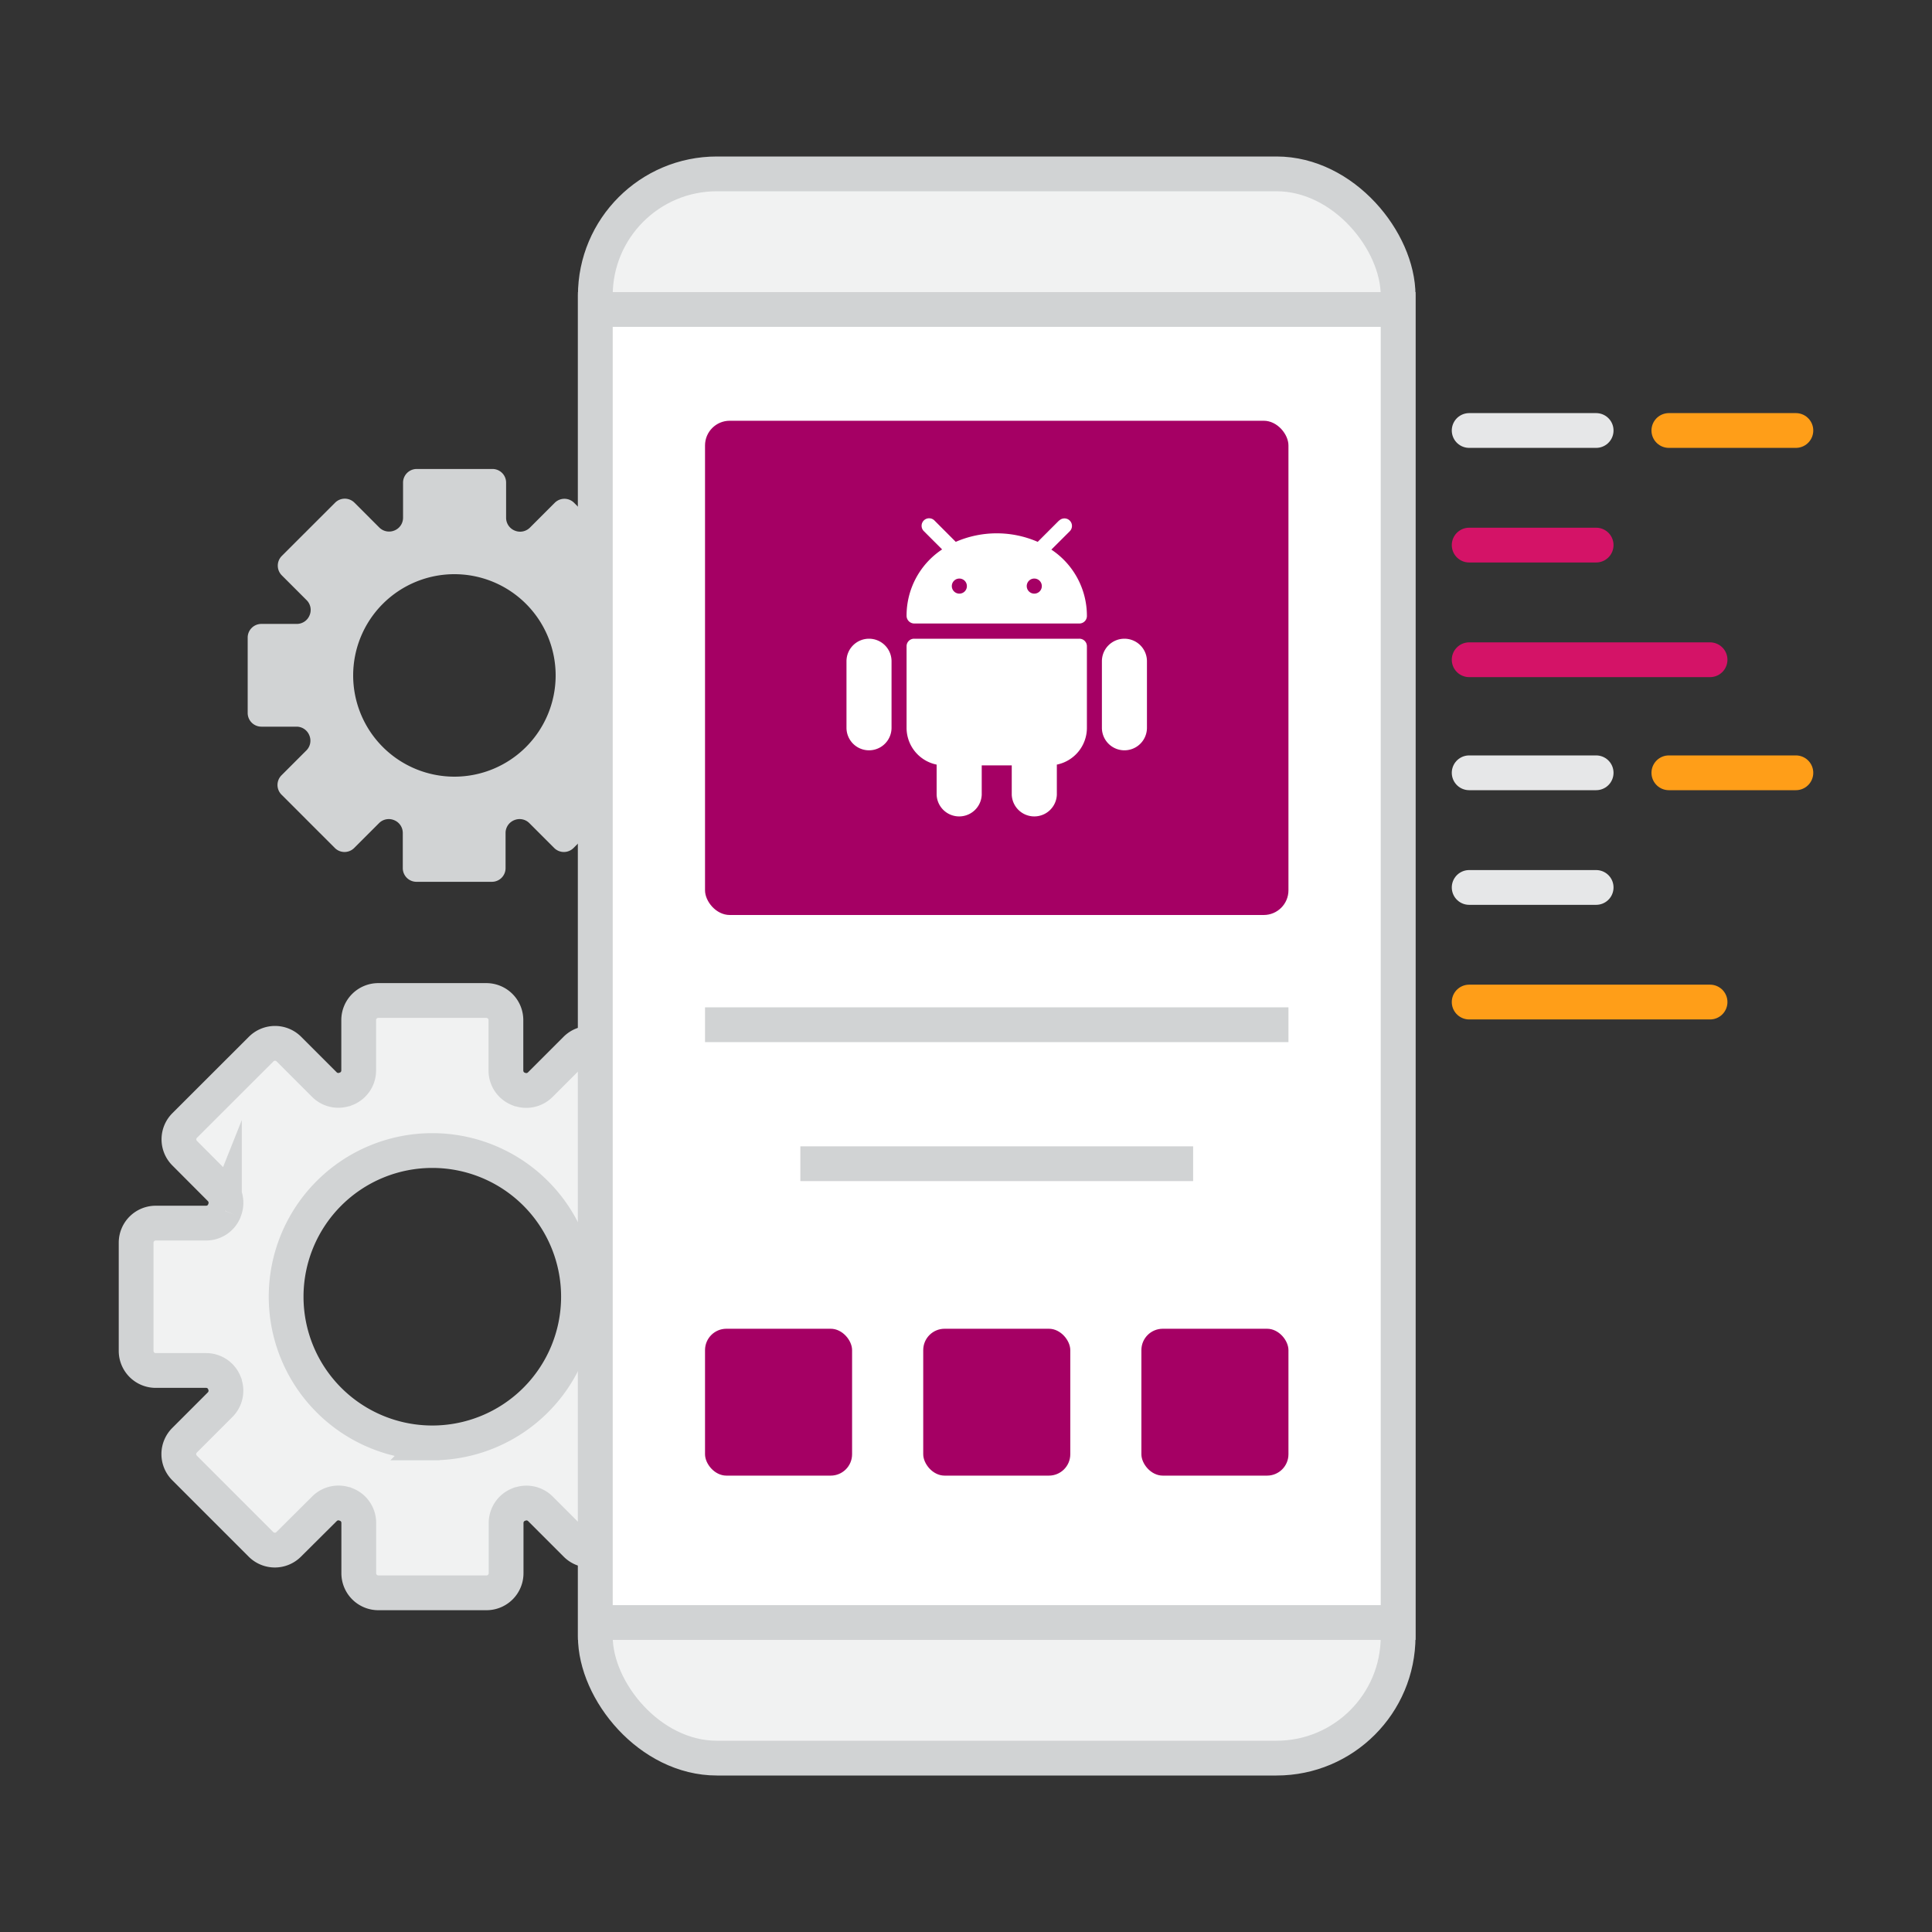
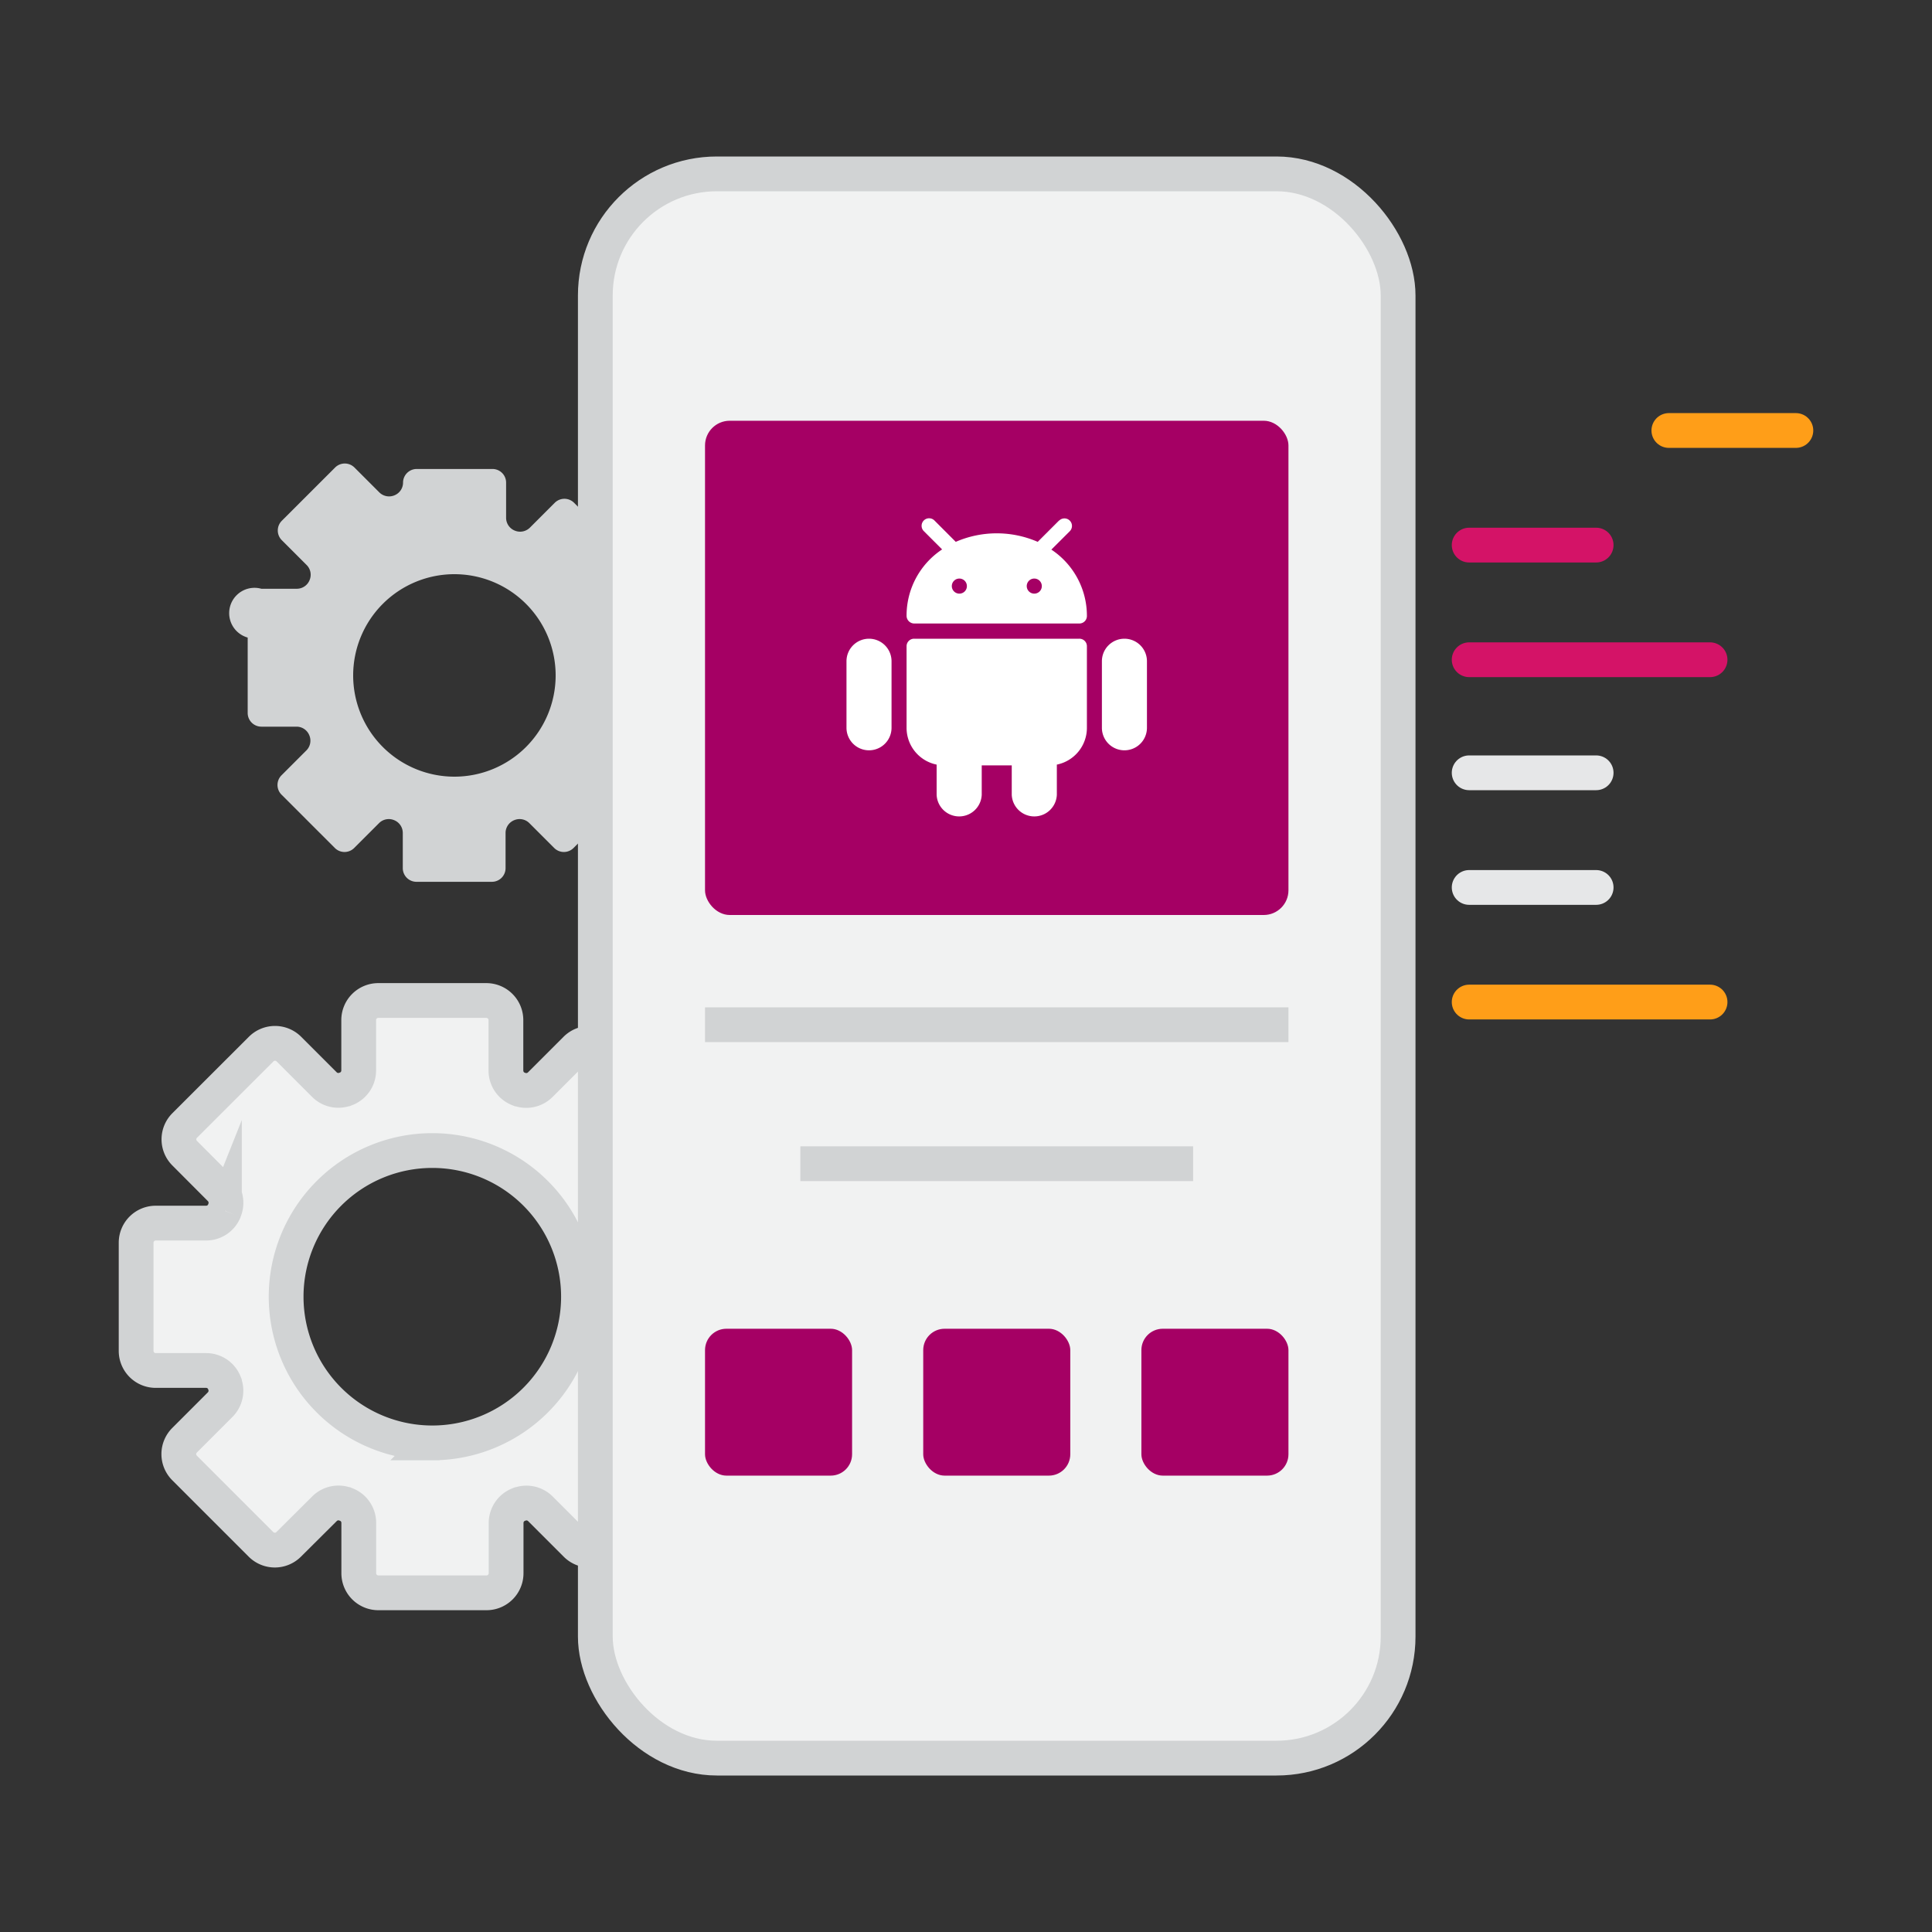
<svg xmlns="http://www.w3.org/2000/svg" id="Layer_1" data-name="Layer 1" viewBox="0 0 500 500">
  <rect x="0" y="0" width="500" height="500" fill="#333333" stroke="none" />
  <defs>
    <style>.cls-1{fill:#f1f2f2;}.cls-1,.cls-3,.cls-8{stroke:#d1d3d4;stroke-miterlimit:10;}.cls-1,.cls-3,.cls-5,.cls-6,.cls-7,.cls-8{stroke-width:9px;}.cls-2{fill:#d1d3d4;}.cls-3,.cls-9{fill:#fff;}.cls-4{fill:#a50064;}.cls-5,.cls-6,.cls-7,.cls-8{fill:none;}.cls-5{stroke:#ff9e18;}.cls-5,.cls-6,.cls-7{stroke-linecap:round;stroke-linejoin:round;}.cls-6{stroke:#e6e7e8;}.cls-7{stroke:#d41367;}</style>
  </defs>
  <path class="cls-1" d="M183.47,316.54H170.4a5.12,5.12,0,0,1-4.72-3.21l0-.06a5.12,5.12,0,0,1,1.07-5.59l9.24-9.24a5.06,5.06,0,0,0,0-7.16L156.19,271.5a5.06,5.06,0,0,0-7.16,0l-9.24,9.24a5.12,5.12,0,0,1-5.59,1.07l-.06,0a5.13,5.13,0,0,1-3.21-4.72V264a5.07,5.07,0,0,0-5.06-5.07h-28A5.07,5.07,0,0,0,92.83,264v13.06a5.11,5.11,0,0,1-3.21,4.72l-.06,0A5.1,5.1,0,0,1,84,280.74l-9.24-9.24a5.07,5.07,0,0,0-7.17,0L47.79,291.28a5.06,5.06,0,0,0,0,7.16L57,307.68a5.12,5.12,0,0,1,1.08,5.59l0,.06a5.1,5.1,0,0,1-4.71,3.21H40.3a5.07,5.07,0,0,0-5.07,5.07v28a5.07,5.07,0,0,0,5.07,5.07H53.37a5.1,5.1,0,0,1,4.71,3.21l0,.06A5.12,5.12,0,0,1,57,363.5l-9.24,9.24a5.06,5.06,0,0,0,0,7.16l19.78,19.78a5.07,5.07,0,0,0,7.17,0L84,390.44a5.1,5.1,0,0,1,5.58-1.07l.06,0a5.11,5.11,0,0,1,3.21,4.72v13.06a5.07,5.07,0,0,0,5.07,5.07h28a5.07,5.07,0,0,0,5.06-5.07V394.11a5.13,5.13,0,0,1,3.21-4.72l.06,0a5.12,5.12,0,0,1,5.59,1.07l9.24,9.24a5.06,5.06,0,0,0,7.16,0L176,379.9a5.06,5.06,0,0,0,0-7.16l-9.24-9.24a5.12,5.12,0,0,1-1.07-5.59l0-.06a5.12,5.12,0,0,1,4.72-3.21h13.07a5.07,5.07,0,0,0,5.06-5.07v-28A5.07,5.07,0,0,0,183.47,316.54Zm-71.59,56.88a37.83,37.83,0,1,1,37.83-37.83A37.83,37.83,0,0,1,111.88,373.42Z" />
-   <path class="cls-2" d="M167.59,161.5h-9.12a3.56,3.56,0,0,1-3.29-2.24l0,0a3.55,3.55,0,0,1,.74-3.89l6.46-6.45a3.55,3.55,0,0,0,0-5l-13.81-13.8a3.54,3.54,0,0,0-5,0l-6.45,6.45a3.59,3.59,0,0,1-3.9.75l0,0a3.57,3.57,0,0,1-2.24-3.29v-9.13a3.53,3.53,0,0,0-3.53-3.53H107.85a3.54,3.54,0,0,0-3.54,3.53V134a3.56,3.56,0,0,1-2.23,3.29l0,0a3.59,3.59,0,0,1-3.9-.75l-6.45-6.45a3.54,3.54,0,0,0-5,0l-13.81,13.8a3.55,3.55,0,0,0,0,5l6.45,6.45a3.55,3.55,0,0,1,.75,3.89l0,0a3.56,3.56,0,0,1-3.29,2.24H67.64A3.54,3.54,0,0,0,64.1,165v19.52a3.55,3.55,0,0,0,3.54,3.54h9.12a3.55,3.55,0,0,1,3.29,2.24l0,0a3.56,3.56,0,0,1-.75,3.9l-6.45,6.45a3.54,3.54,0,0,0,0,5l13.81,13.81a3.54,3.54,0,0,0,5,0l6.45-6.45a3.57,3.57,0,0,1,3.9-.75l0,0a3.56,3.56,0,0,1,2.23,3.29v9.12a3.54,3.54,0,0,0,3.54,3.54h19.53a3.53,3.53,0,0,0,3.53-3.54v-9.12a3.57,3.57,0,0,1,2.24-3.29l0,0a3.57,3.57,0,0,1,3.9.75l6.45,6.45a3.54,3.54,0,0,0,5,0l13.81-13.81a3.54,3.54,0,0,0,0-5l-6.46-6.45a3.56,3.56,0,0,1-.74-3.9l0,0a3.55,3.55,0,0,1,3.29-2.24h9.12a3.55,3.55,0,0,0,3.54-3.54V165A3.54,3.54,0,0,0,167.59,161.5Zm-50,39.5a26.2,26.2,0,1,1,26.21-26.2A26.2,26.2,0,0,1,117.61,201Z" />
+   <path class="cls-2" d="M167.59,161.5h-9.12a3.56,3.56,0,0,1-3.29-2.24l0,0a3.55,3.55,0,0,1,.74-3.89l6.46-6.45a3.55,3.55,0,0,0,0-5l-13.81-13.8a3.54,3.54,0,0,0-5,0l-6.45,6.45a3.59,3.59,0,0,1-3.9.75l0,0a3.57,3.57,0,0,1-2.24-3.29v-9.13a3.53,3.53,0,0,0-3.53-3.53H107.85a3.54,3.54,0,0,0-3.54,3.53a3.56,3.56,0,0,1-2.23,3.29l0,0a3.59,3.59,0,0,1-3.9-.75l-6.45-6.45a3.54,3.54,0,0,0-5,0l-13.81,13.8a3.55,3.55,0,0,0,0,5l6.45,6.45a3.55,3.55,0,0,1,.75,3.89l0,0a3.56,3.56,0,0,1-3.29,2.24H67.64A3.54,3.54,0,0,0,64.1,165v19.52a3.55,3.55,0,0,0,3.54,3.54h9.12a3.55,3.55,0,0,1,3.29,2.24l0,0a3.56,3.56,0,0,1-.75,3.9l-6.45,6.45a3.54,3.54,0,0,0,0,5l13.81,13.81a3.54,3.54,0,0,0,5,0l6.45-6.45a3.57,3.57,0,0,1,3.9-.75l0,0a3.56,3.56,0,0,1,2.23,3.29v9.12a3.54,3.54,0,0,0,3.54,3.54h19.53a3.53,3.53,0,0,0,3.53-3.54v-9.12a3.57,3.57,0,0,1,2.24-3.29l0,0a3.57,3.57,0,0,1,3.9.75l6.45,6.45a3.54,3.54,0,0,0,5,0l13.81-13.81a3.54,3.54,0,0,0,0-5l-6.46-6.45a3.56,3.56,0,0,1-.74-3.9l0,0a3.55,3.55,0,0,1,3.29-2.24h9.12a3.55,3.55,0,0,0,3.54-3.54V165A3.54,3.54,0,0,0,167.59,161.5Zm-50,39.5a26.2,26.2,0,1,1,26.21-26.2A26.2,26.2,0,0,1,117.61,201Z" />
  <rect class="cls-1" x="154.07" y="45" width="207.76" height="410" rx="31.46" />
-   <rect class="cls-3" x="154.07" y="80.09" width="207.76" height="339.82" />
  <rect class="cls-4" x="182.46" y="108.89" width="150.99" height="127.91" rx="6.39" />
  <line class="cls-5" x1="380.22" y1="259.33" x2="442.56" y2="259.33" />
  <line class="cls-6" x1="380.22" y1="229.67" x2="413.08" y2="229.67" />
  <line class="cls-6" x1="380.22" y1="200" x2="413.08" y2="200" />
-   <line class="cls-5" x1="431.9" y1="200" x2="464.77" y2="200" />
  <line class="cls-7" x1="380.22" y1="170.74" x2="442.56" y2="170.74" />
  <line class="cls-7" x1="380.22" y1="141.07" x2="413.08" y2="141.07" />
-   <line class="cls-6" x1="380.22" y1="111.41" x2="413.08" y2="111.41" />
  <line class="cls-5" x1="431.9" y1="111.41" x2="464.77" y2="111.41" />
  <line class="cls-8" x1="182.46" y1="265.2" x2="333.45" y2="265.2" />
  <line class="cls-8" x1="207.13" y1="301.17" x2="308.78" y2="301.17" />
  <rect class="cls-4" x="238.93" y="343.88" width="38.06" height="38.01" rx="5.53" />
  <rect class="cls-4" x="182.46" y="343.88" width="38.06" height="38.01" rx="5.53" />
  <rect class="cls-4" x="295.39" y="343.88" width="38.06" height="38.01" rx="5.53" />
  <path class="cls-9" d="M224.9,165.3a5.83,5.83,0,0,0-5.83,5.83v17.22a5.83,5.83,0,1,0,11.66,0V171.13a5.83,5.83,0,0,0-5.83-5.83Z" />
  <path class="cls-9" d="M291,165.3a5.83,5.83,0,0,0-5.83,5.83v17.22a5.83,5.83,0,1,0,11.66,0V171.13A5.83,5.83,0,0,0,291,165.3Z" />
  <path class="cls-9" d="M279.34,165.3H236.57a1.94,1.94,0,0,0-1.95,1.94v21.11a9.71,9.71,0,0,0,7.78,9.53v7.81a5.84,5.84,0,0,0,11.67,0v-7.61h7.77v7.61a5.84,5.84,0,0,0,11.67,0v-7.81a9.71,9.71,0,0,0,7.78-9.53V167.24a1.94,1.94,0,0,0-2-1.94Z" />
  <path class="cls-9" d="M272.09,142.24l4.74-4.73a1.94,1.94,0,1,0-2.7-2.8l-.05,0-5.52,5.52a26.6,26.6,0,0,0-21.21,0l-5.52-5.53a1.94,1.94,0,0,0-2.75,2.75l4.74,4.74a20.53,20.53,0,0,0-9.2,17.22,2,2,0,0,0,1.95,1.95h42.78a1.94,1.94,0,0,0,1.94-1.95A20.53,20.53,0,0,0,272.09,142.24Zm-23.86,11.39a1.95,1.95,0,1,1,2-1.94A1.94,1.94,0,0,1,248.23,153.63Zm19.45,0a1.95,1.95,0,1,1,1.94-1.94A1.94,1.94,0,0,1,267.68,153.63Z" />
</svg>